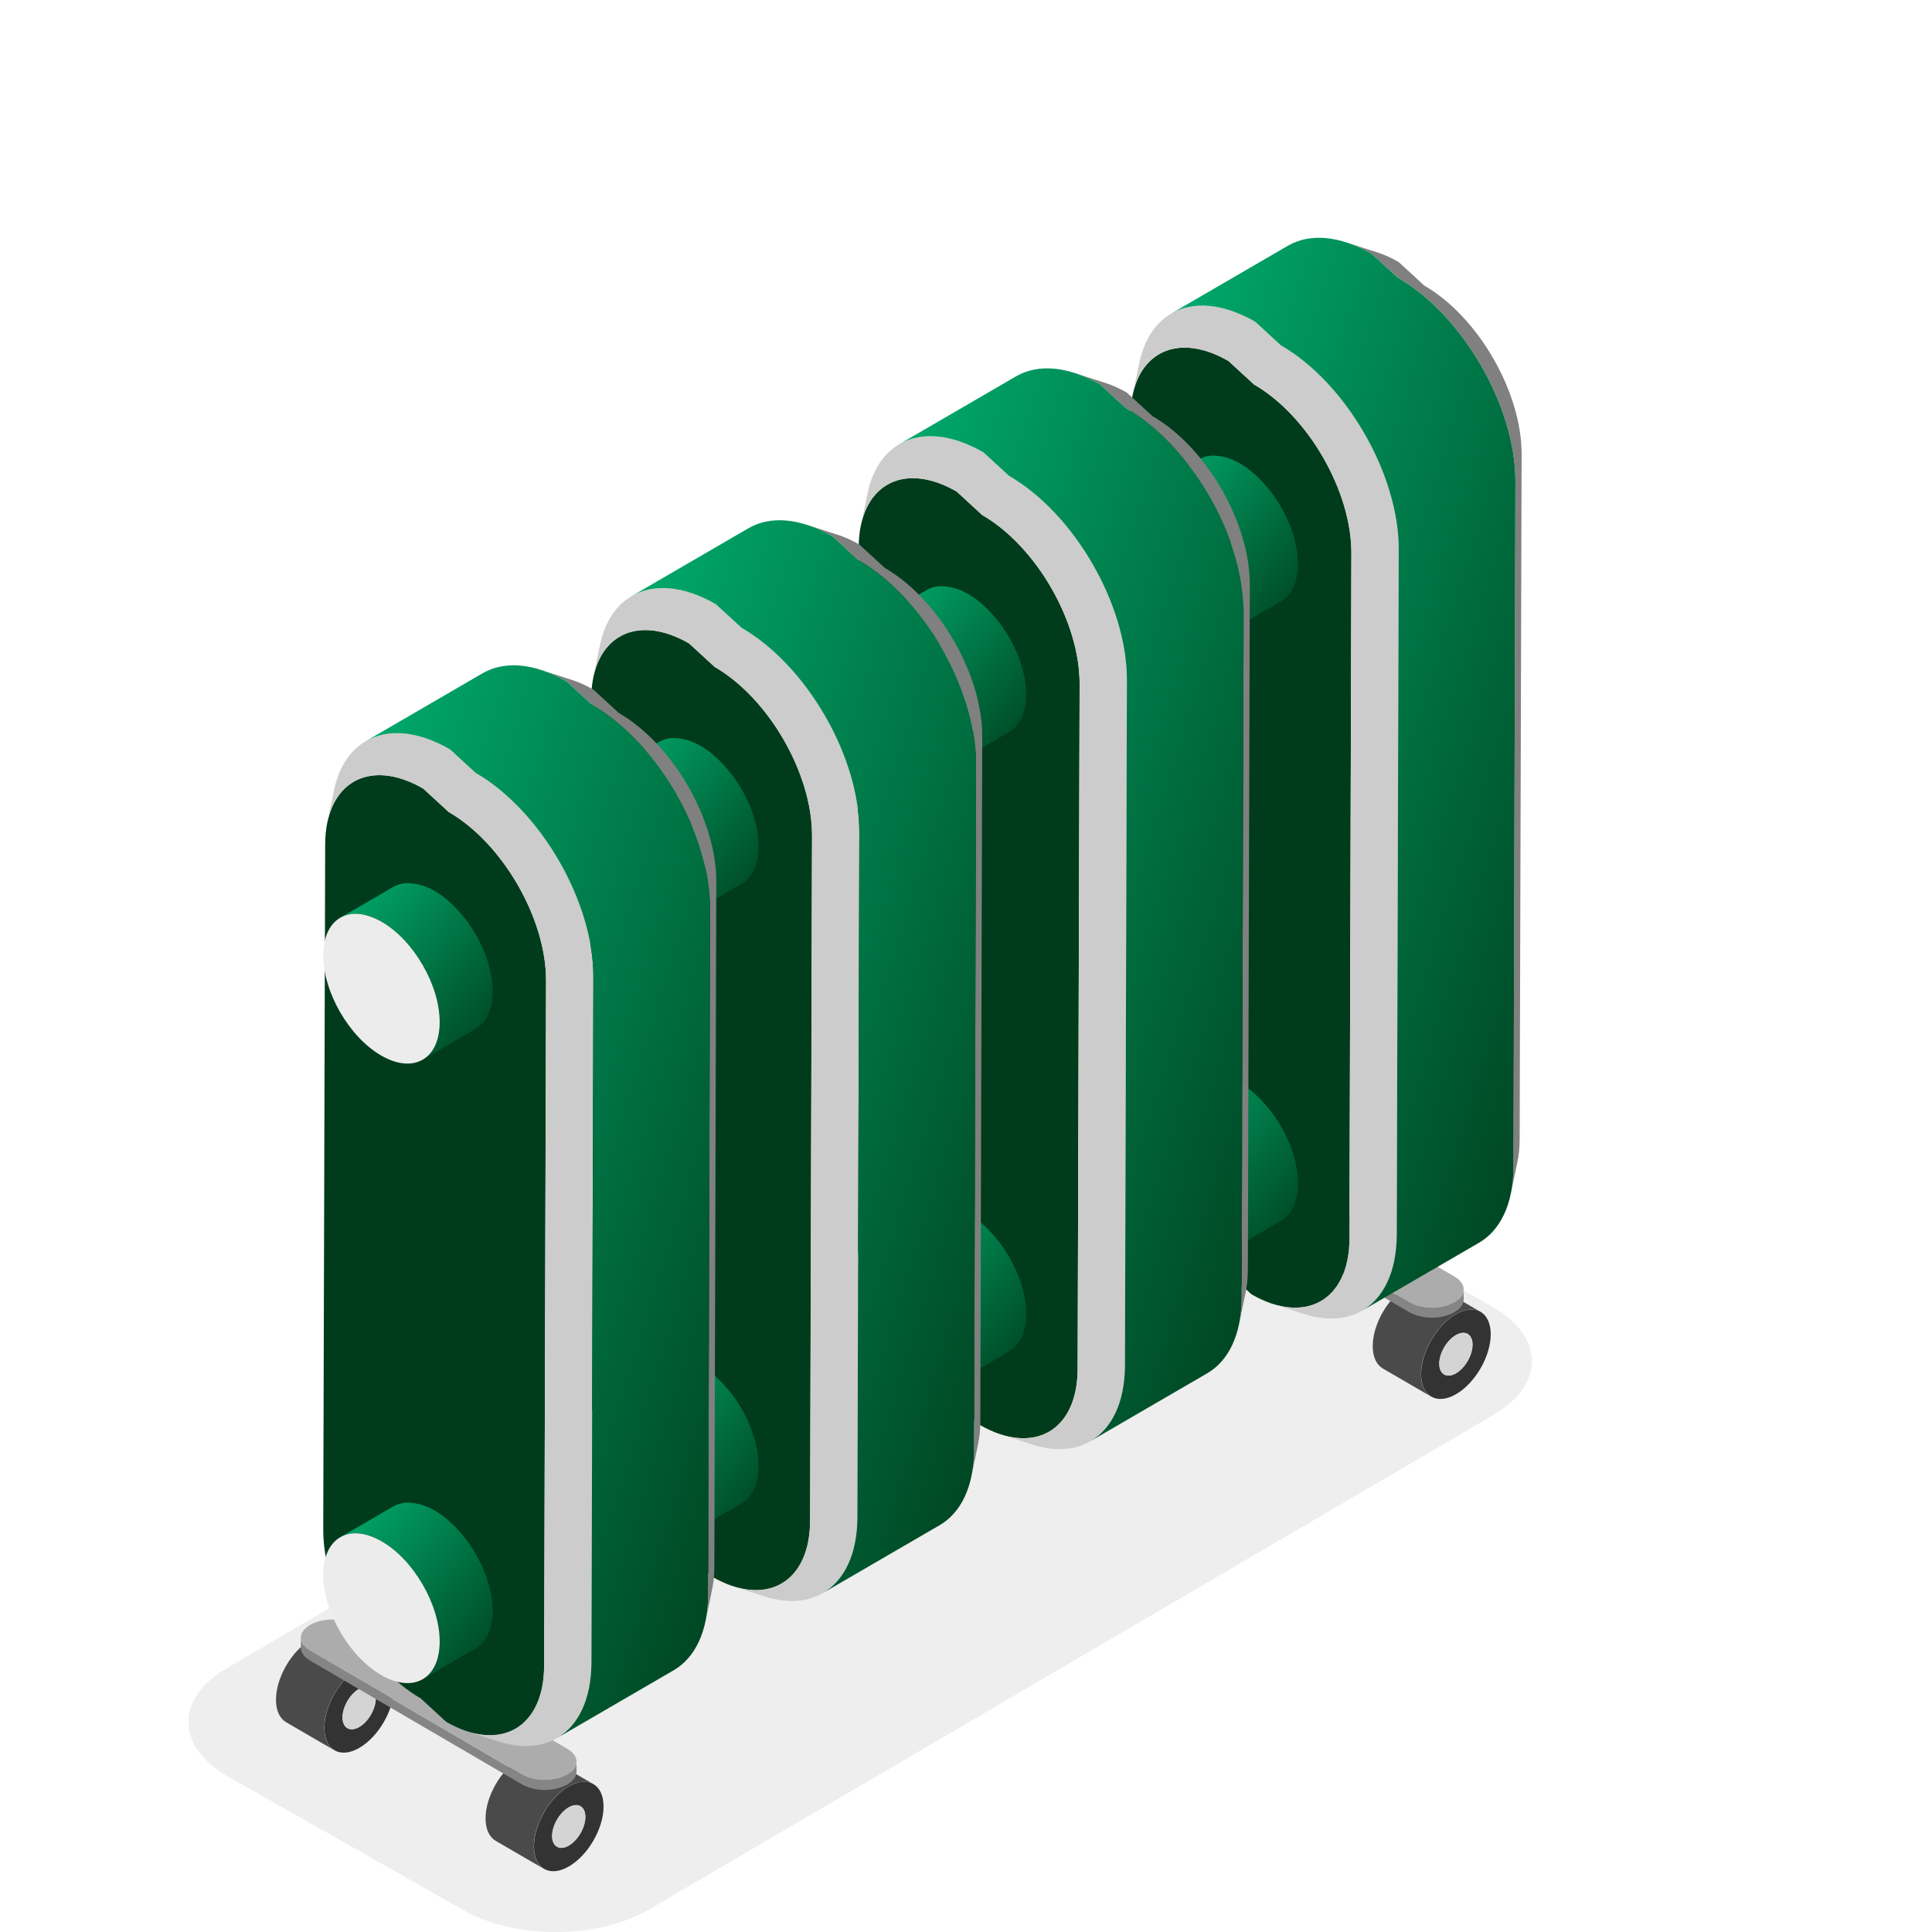
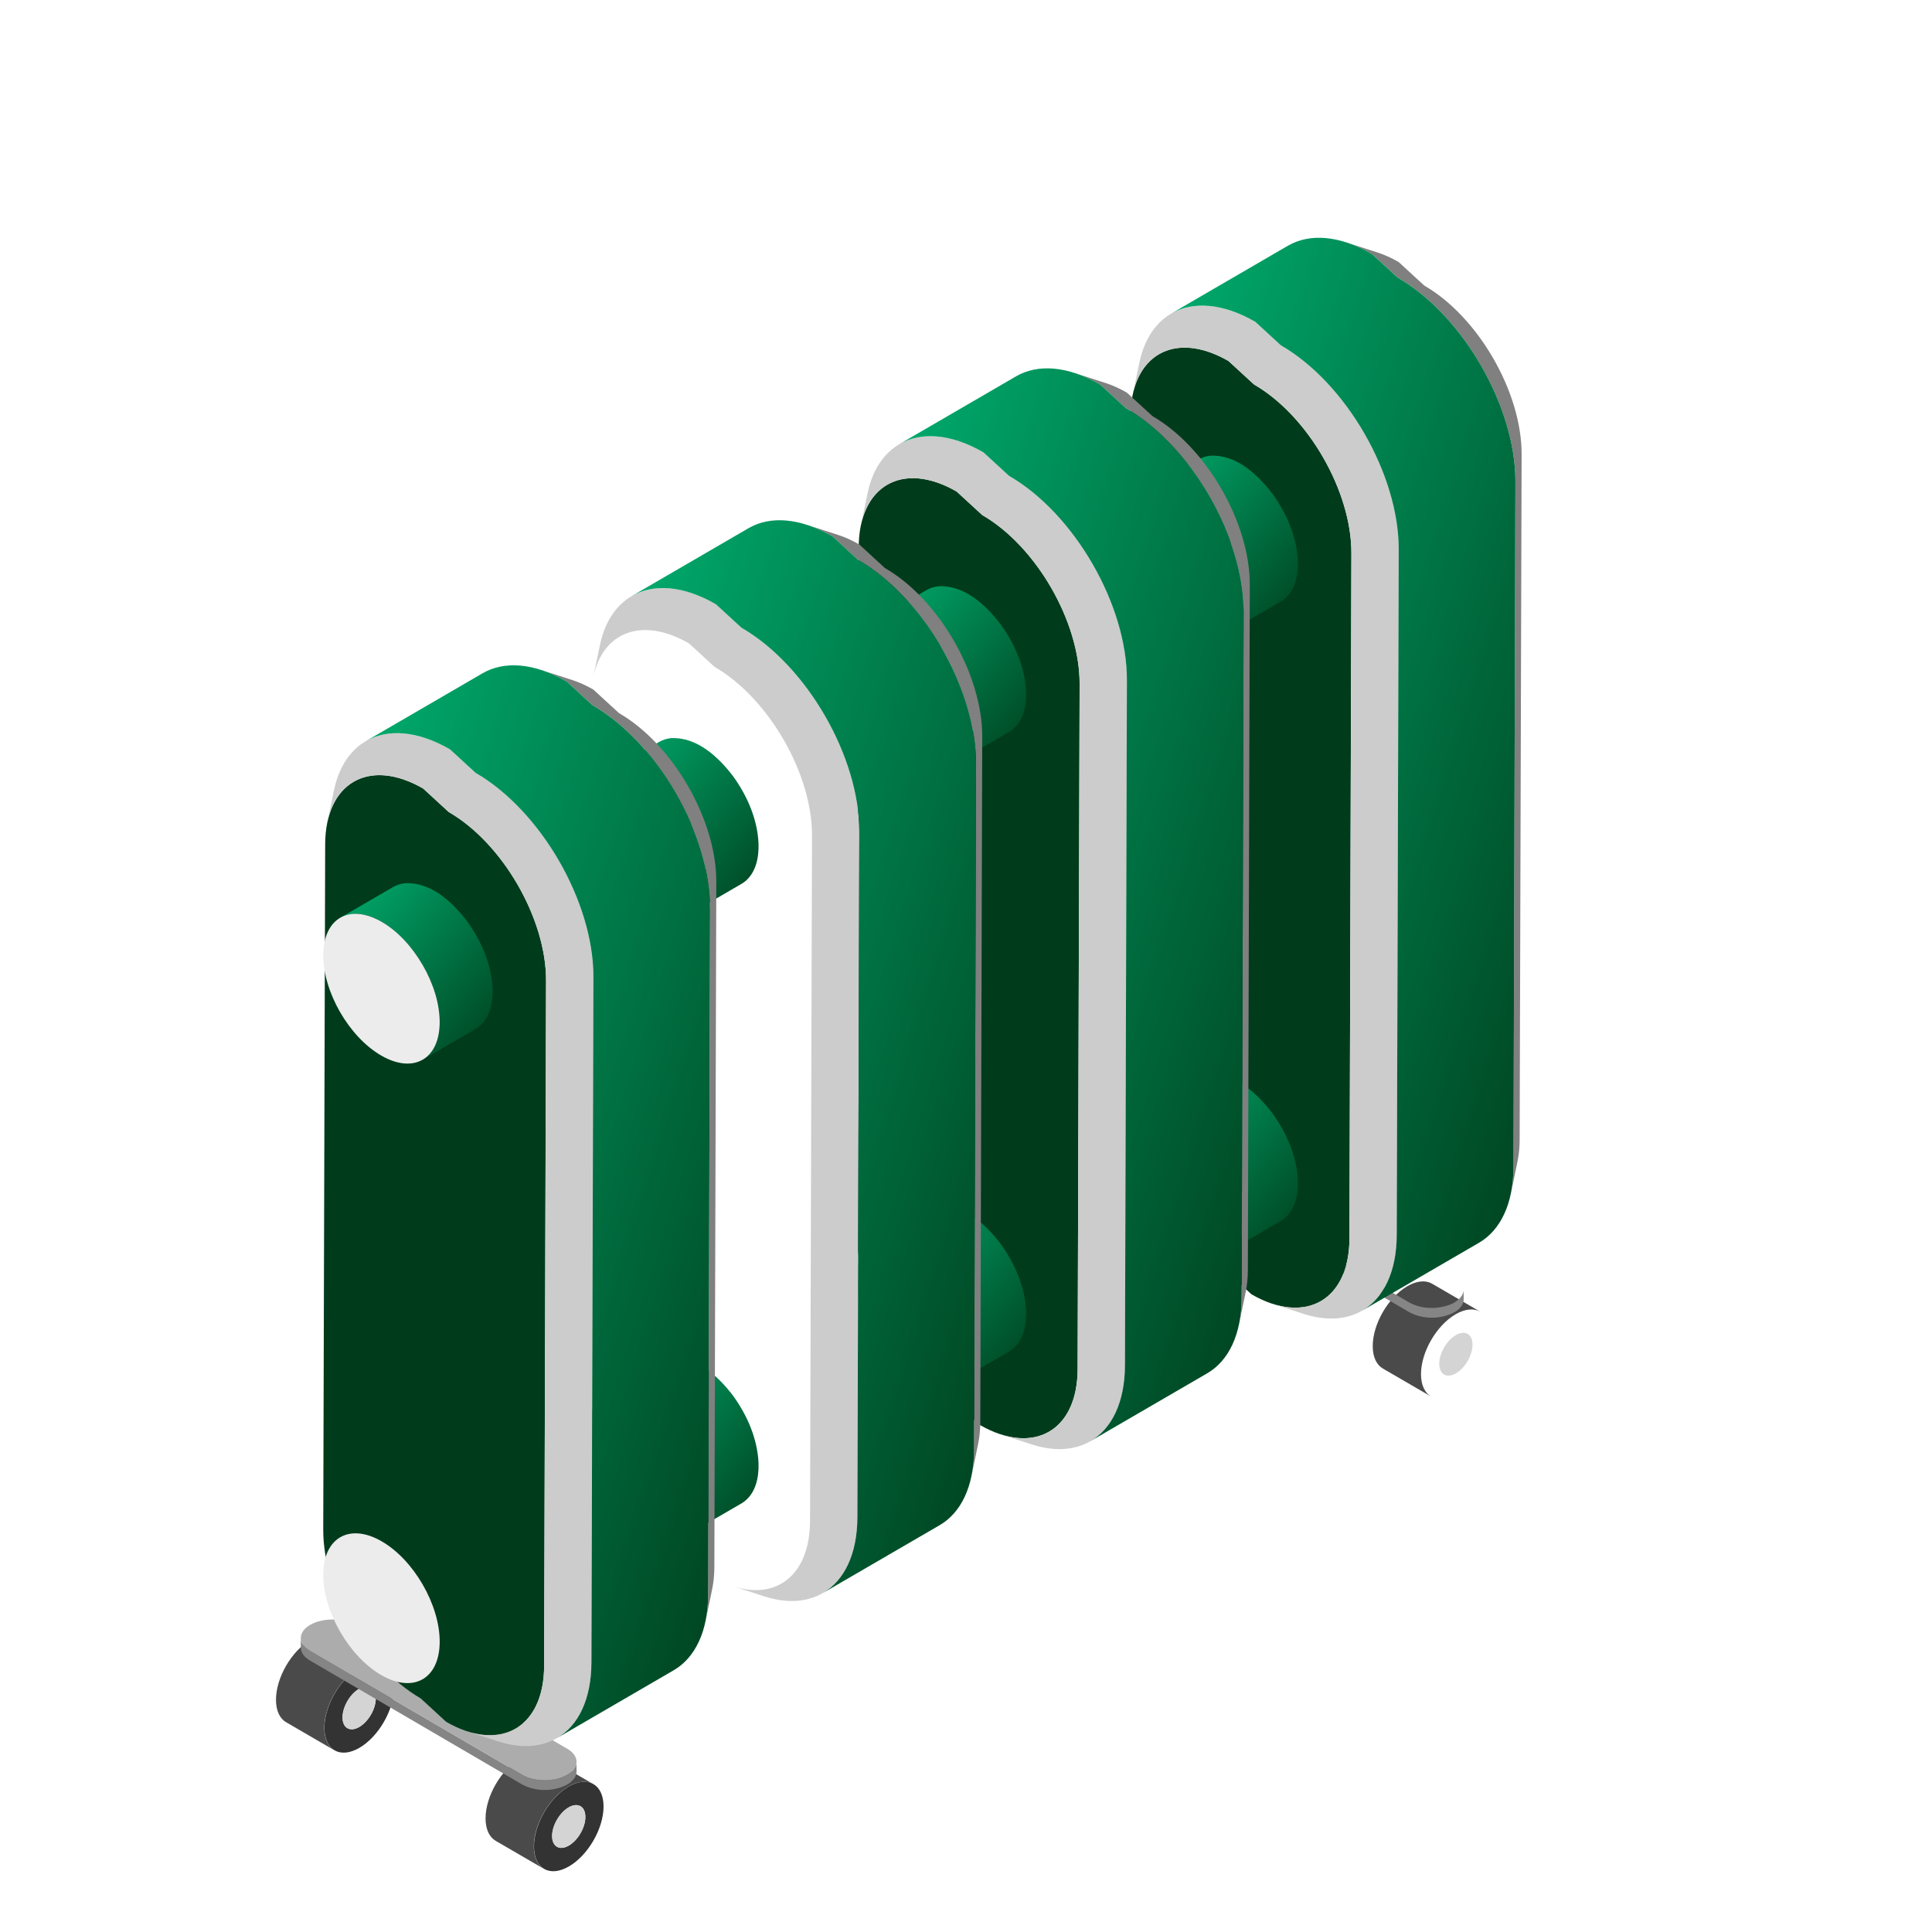
<svg xmlns="http://www.w3.org/2000/svg" width="65" height="65" viewBox="0 0 65 65" fill="none">
  <g opacity="0.07">
-     <path d="M50.232 43.977C51.965 44.978 51.974 46.6 50.252 47.601L21.823 64.249C20.1 65.25 17.3 65.251 15.566 64.25L7.645 59.754C5.913 58.754 5.903 57.13 7.626 56.13L36.055 39.481C37.778 38.48 40.578 38.481 42.311 39.481L50.232 43.977Z" fill="black" />
-   </g>
+     </g>
  <path d="M19.131 60.105C19.778 59.732 20.304 60.031 20.306 60.774C20.308 61.517 19.785 62.422 19.139 62.795C18.493 63.168 17.967 62.869 17.965 62.126C17.963 61.383 18.485 60.478 19.131 60.105ZM19.137 62.093C19.446 61.915 19.696 61.482 19.695 61.127C19.694 60.772 19.442 60.629 19.133 60.807C18.825 60.985 18.575 61.418 18.576 61.773C18.577 62.128 18.828 62.272 19.137 62.093Z" fill="#333333" />
  <path d="M19.132 60.807C19.441 60.629 19.692 60.772 19.693 61.127C19.694 61.483 19.444 61.915 19.136 62.093C18.827 62.272 18.575 62.129 18.574 61.773C18.573 61.418 18.823 60.986 19.132 60.807Z" fill="#D4D4D4" />
  <path d="M18.336 59.08C18.123 58.956 17.828 58.973 17.503 59.161C16.856 59.534 16.334 60.439 16.336 61.181C16.337 61.551 16.467 61.811 16.677 61.933L18.302 62.877C18.092 62.755 17.962 62.495 17.96 62.126C17.958 61.383 18.481 60.478 19.127 60.105C19.452 59.917 19.747 59.9 19.96 60.024L18.336 59.08Z" fill="#4A4A4A" />
  <path d="M12.081 56.115C12.727 55.742 13.253 56.042 13.255 56.784C13.257 57.527 12.735 58.432 12.088 58.806C11.442 59.179 10.916 58.879 10.914 58.136C10.912 57.393 11.434 56.489 12.081 56.115ZM12.086 58.103C12.395 57.925 12.645 57.493 12.644 57.137C12.643 56.782 12.392 56.639 12.083 56.817C11.774 56.996 11.524 57.428 11.525 57.783C11.526 58.139 11.777 58.282 12.086 58.103Z" fill="#333333" />
  <path d="M12.081 56.817C12.39 56.639 12.641 56.782 12.642 57.137C12.643 57.493 12.394 57.925 12.085 58.104C11.776 58.282 11.524 58.139 11.523 57.783C11.522 57.428 11.772 56.996 12.081 56.817Z" fill="#D4D4D4" />
  <path d="M11.285 55.09C11.072 54.966 10.777 54.983 10.452 55.171C9.805 55.544 9.283 56.449 9.285 57.192C9.286 57.561 9.417 57.821 9.627 57.943L11.251 58.887C11.041 58.765 10.911 58.505 10.91 58.136C10.908 57.393 11.43 56.489 12.076 56.115C12.402 55.928 12.697 55.91 12.909 56.034L11.285 55.09Z" fill="#4A4A4A" />
  <path d="M10.122 55.139C10.137 55.32 10.281 55.455 10.43 55.543L17.569 59.713C17.976 59.934 18.488 59.946 18.92 59.788C19.162 59.705 19.409 59.483 19.395 59.272L19.398 59.598C19.398 59.758 19.293 59.917 19.082 60.039C18.627 60.283 18.027 60.283 17.571 60.039L10.432 55.869C10.342 55.815 10.257 55.75 10.198 55.663C10.151 55.596 10.123 55.516 10.121 55.434L10.119 55.108C10.119 55.119 10.121 55.129 10.122 55.139Z" fill="#858585" />
  <path d="M10.436 54.667C10.018 54.909 10.016 55.301 10.431 55.543L17.571 59.713C17.987 59.954 18.663 59.954 19.082 59.712C19.5 59.471 19.503 59.079 19.087 58.837L11.947 54.668C11.531 54.426 10.855 54.426 10.436 54.667Z" fill="#ACACAC" />
-   <path d="M48.979 44.216C49.625 43.843 50.151 44.142 50.154 44.885C50.156 45.628 49.633 46.533 48.987 46.906C48.34 47.279 47.815 46.979 47.812 46.236C47.81 45.494 48.333 44.589 48.979 44.216ZM48.985 46.204C49.294 46.026 49.543 45.593 49.542 45.237C49.541 44.883 49.29 44.739 48.981 44.918C48.672 45.096 48.422 45.529 48.423 45.883C48.424 46.239 48.676 46.382 48.985 46.204Z" fill="#333333" />
  <path d="M48.98 44.918C49.288 44.739 49.54 44.883 49.541 45.238C49.542 45.593 49.292 46.026 48.983 46.204C48.674 46.382 48.423 46.239 48.422 45.884C48.421 45.529 48.671 45.096 48.98 44.918Z" fill="#D4D4D4" />
  <path d="M48.183 43.19C47.97 43.066 47.675 43.084 47.35 43.272C46.704 43.645 46.181 44.55 46.184 45.292C46.185 45.661 46.315 45.921 46.525 46.043L48.15 46.987C47.94 46.865 47.809 46.605 47.808 46.236C47.806 45.493 48.328 44.589 48.975 44.216C49.3 44.028 49.595 44.01 49.808 44.134L48.183 43.19Z" fill="#4A4A4A" />
  <path d="M41.928 40.226C42.575 39.853 43.101 40.152 43.103 40.895C43.105 41.638 42.582 42.543 41.936 42.916C41.29 43.289 40.764 42.99 40.762 42.246C40.76 41.504 41.282 40.599 41.928 40.226ZM41.934 42.214C42.243 42.036 42.492 41.603 42.492 41.248C42.49 40.893 42.239 40.75 41.93 40.928C41.621 41.106 41.372 41.539 41.373 41.894C41.374 42.249 41.625 42.392 41.934 42.214Z" fill="#333333" />
  <path d="M41.929 40.928C42.238 40.75 42.489 40.893 42.49 41.248C42.491 41.603 42.241 42.036 41.932 42.214C41.623 42.392 41.372 42.249 41.371 41.894C41.37 41.539 41.62 41.106 41.929 40.928Z" fill="#D4D4D4" />
  <path d="M41.133 39.2C40.92 39.077 40.625 39.094 40.299 39.282C39.653 39.655 39.131 40.56 39.133 41.302C39.134 41.672 39.264 41.931 39.474 42.053L41.099 42.998C40.889 42.876 40.758 42.616 40.757 42.246C40.755 41.504 41.278 40.599 41.924 40.226C42.249 40.038 42.544 40.021 42.757 40.144L41.133 39.2Z" fill="#4A4A4A" />
  <path d="M39.969 39.25C39.985 39.431 40.129 39.565 40.277 39.653L47.417 43.823C47.824 44.045 48.336 44.056 48.768 43.899C49.01 43.815 49.257 43.593 49.243 43.383L49.245 43.709C49.246 43.868 49.141 44.028 48.93 44.149C48.474 44.393 47.875 44.394 47.419 44.15L40.28 39.98C40.19 39.926 40.105 39.861 40.046 39.774C39.999 39.706 39.971 39.627 39.969 39.545L39.967 39.219C39.967 39.229 39.968 39.24 39.969 39.25Z" fill="#858585" />
-   <path d="M40.284 38.778C39.866 39.02 39.863 39.412 40.279 39.653L47.419 43.823C47.834 44.065 48.511 44.065 48.929 43.823C49.348 43.581 49.35 43.19 48.934 42.948L41.795 38.778C41.379 38.537 40.703 38.536 40.284 38.778Z" fill="#ACACAC" />
  <path d="M45.404 8.19C45.435 8.2 45.477 8.214 45.508 8.224C45.54 8.234 45.582 8.248 45.613 8.258C45.645 8.268 45.687 8.282 45.718 8.292C45.734 8.297 45.755 8.304 45.77 8.309C45.802 8.319 45.844 8.332 45.875 8.343C45.891 8.348 45.912 8.355 45.928 8.36C45.959 8.37 46.001 8.383 46.033 8.394C46.048 8.399 46.069 8.405 46.085 8.411C46.116 8.421 46.158 8.434 46.19 8.444C46.206 8.45 46.227 8.456 46.242 8.461C46.274 8.472 46.316 8.485 46.347 8.495C46.576 8.569 46.814 8.676 47.058 8.817L47.917 9.607C49.731 10.654 51.199 13.196 51.193 15.281L51.127 38.337C51.127 38.604 51.102 38.851 51.055 39.077C50.98 39.436 50.906 39.796 50.831 40.156C50.888 39.883 50.918 39.583 50.919 39.259L50.984 16.204C50.991 13.679 49.216 10.604 47.019 9.335L46.159 8.545C45.864 8.375 45.576 8.246 45.299 8.156C45.331 8.161 45.372 8.18 45.404 8.19Z" fill="#808080" />
  <path d="M41.331 12.146C39.517 11.098 38.04 11.94 38.034 14.025L37.969 37.081C37.962 39.165 39.43 41.708 41.244 42.755L42.104 43.545C43.918 44.593 45.395 43.751 45.401 41.665L45.466 18.61C45.473 16.525 44.005 13.982 42.191 12.936L41.331 12.146Z" fill="#003C1B" />
  <path d="M38.332 12.206C38.716 10.354 40.32 9.722 42.235 10.827L43.094 11.617C45.291 12.886 47.067 15.961 47.059 18.486L46.994 41.541C46.988 43.727 45.648 44.783 43.864 44.206C43.848 44.202 43.827 44.194 43.811 44.189C43.759 44.172 43.706 44.155 43.654 44.138C43.567 44.11 43.479 44.081 43.392 44.053C43.2 43.991 43.008 43.929 42.816 43.866C44.289 44.343 45.397 43.47 45.402 41.665L45.467 18.61C45.474 16.525 44.005 13.982 42.192 12.936L41.332 12.146C39.751 11.232 38.425 11.755 38.107 13.285C38.182 12.925 38.257 12.566 38.332 12.206Z" fill="#CCCCCC" />
  <path d="M43.329 8.268C44.052 7.848 45.054 7.907 46.159 8.546L47.019 9.336C49.216 10.604 50.991 13.679 50.984 16.204L50.919 39.259C50.915 40.514 50.472 41.397 49.758 41.812L45.832 44.093C46.546 43.678 46.989 42.796 46.992 41.541L47.058 18.486C47.065 15.961 45.289 12.886 43.092 11.617L42.233 10.827C41.127 10.189 40.126 10.13 39.402 10.55L43.329 8.268Z" fill="url(#paint0_linear_2323_28397)" />
  <path d="M43.666 18.889C43.634 18.064 43.289 17.274 42.809 16.612C42.809 16.612 42.809 16.612 42.809 16.612C42.809 16.612 42.809 16.612 42.809 16.612C42.315 15.964 41.598 15.292 40.729 15.331C40.586 15.345 40.446 15.387 40.321 15.458L38.541 16.493C39.484 16.024 40.492 16.93 41.029 17.646C41.029 17.646 41.029 17.646 41.029 17.646C41.696 18.521 42.439 20.493 41.317 21.267L43.096 20.233C43.136 20.21 43.173 20.183 43.21 20.154C43.581 19.854 43.68 19.344 43.666 18.889Z" fill="url(#paint1_linear_2323_28397)" />
  <path d="M39.934 16.629C41.016 17.254 41.89 18.768 41.887 20.012C41.883 21.255 41.003 21.755 39.921 21.131C38.84 20.506 37.965 18.993 37.969 17.749C37.972 16.506 38.852 16.005 39.934 16.629Z" fill="#C3C3C3" />
  <path d="M43.666 39.731C43.634 38.907 43.289 38.117 42.809 37.455C42.809 37.455 42.809 37.455 42.809 37.454C42.809 37.454 42.809 37.454 42.809 37.454C42.315 36.806 41.598 36.135 40.729 36.174C40.586 36.187 40.446 36.23 40.321 36.301L38.541 37.336C39.484 36.867 40.492 37.773 41.029 38.489C41.029 38.489 41.029 38.489 41.029 38.489C41.696 39.364 42.439 41.336 41.317 42.11L43.096 41.076C43.136 41.053 43.173 41.026 43.21 40.997C43.581 40.697 43.68 40.187 43.666 39.731Z" fill="url(#paint2_linear_2323_28397)" />
  <path d="M39.934 37.472C41.016 38.097 41.89 39.611 41.887 40.854C41.883 42.097 41.003 42.598 39.921 41.973C38.84 41.349 37.965 39.835 37.969 38.592C37.972 37.349 38.852 36.847 39.934 37.472Z" fill="#C3C3C3" />
  <path d="M36.259 12.582C36.291 12.593 36.333 12.606 36.364 12.617C36.395 12.627 36.437 12.64 36.469 12.65C36.5 12.661 36.542 12.674 36.574 12.684C36.589 12.689 36.61 12.696 36.626 12.701C36.657 12.711 36.699 12.725 36.731 12.735C36.746 12.74 36.767 12.747 36.783 12.752C36.815 12.762 36.857 12.776 36.888 12.786C36.904 12.791 36.925 12.798 36.94 12.803C36.972 12.813 37.014 12.827 37.045 12.837C37.061 12.842 37.082 12.849 37.098 12.854C37.129 12.864 37.171 12.878 37.203 12.888C37.431 12.962 37.669 13.069 37.913 13.21L38.773 14C40.587 15.046 42.055 17.589 42.048 19.674L41.983 42.729C41.982 42.997 41.957 43.244 41.91 43.469C41.836 43.829 41.761 44.188 41.686 44.548C41.743 44.275 41.773 43.976 41.774 43.652L41.84 20.596C41.847 18.072 40.071 14.996 37.874 13.728L37.015 12.938C36.719 12.768 36.431 12.638 36.154 12.549C36.187 12.554 36.228 12.572 36.259 12.582Z" fill="#808080" />
  <path d="M32.187 16.538C30.373 15.49 28.895 16.332 28.89 18.418L28.824 41.473C28.818 43.558 30.286 46.1 32.1 47.147L32.959 47.937C34.773 48.985 36.251 48.143 36.256 46.058L36.322 23.002C36.328 20.918 34.86 18.375 33.046 17.328L32.187 16.538Z" fill="#003C1B" />
  <path d="M29.187 16.599C29.572 14.746 31.175 14.114 33.09 15.22L33.95 16.01C36.147 17.278 37.922 20.353 37.915 22.878L37.85 45.934C37.843 48.119 36.504 49.176 34.719 48.598C34.703 48.594 34.683 48.586 34.667 48.581C34.614 48.564 34.562 48.547 34.51 48.53C34.422 48.502 34.335 48.474 34.248 48.446C34.055 48.383 33.863 48.321 33.671 48.259C35.145 48.736 36.252 47.863 36.257 46.058L36.323 23.002C36.329 20.918 34.861 18.375 33.047 17.328L32.187 16.538C30.606 15.625 29.281 16.147 28.963 17.677C29.038 17.318 29.112 16.958 29.187 16.599Z" fill="#CCCCCC" />
  <path d="M34.184 12.661C34.908 12.241 35.909 12.3 37.015 12.938L37.874 13.728C40.071 14.996 41.847 18.072 41.84 20.597L41.774 43.652C41.771 44.907 41.328 45.789 40.614 46.204L36.687 48.486C37.401 48.071 37.844 47.188 37.848 45.934L37.913 22.878C37.92 20.354 36.145 17.278 33.948 16.01L33.088 15.22C31.983 14.582 30.981 14.523 30.258 14.943L34.184 12.661Z" fill="url(#paint3_linear_2323_28397)" />
  <path d="M34.522 23.281C34.489 22.456 34.144 21.667 33.665 21.005C33.665 21.005 33.665 21.004 33.664 21.004C33.664 21.004 33.664 21.004 33.664 21.004C33.171 20.356 32.453 19.685 31.585 19.724C31.441 19.737 31.301 19.78 31.176 19.851L29.396 20.885C30.339 20.417 31.347 21.323 31.885 22.039C31.885 22.039 31.885 22.039 31.885 22.039C32.551 22.913 33.294 24.886 32.172 25.66L33.952 24.625C33.992 24.602 34.029 24.576 34.065 24.547C34.436 24.247 34.536 23.737 34.522 23.281Z" fill="url(#paint4_linear_2323_28397)" />
  <path d="M30.79 21.022C31.872 21.646 32.746 23.161 32.742 24.404C32.739 25.647 31.859 26.148 30.777 25.523C29.695 24.898 28.821 23.385 28.824 22.142C28.828 20.899 29.708 20.397 30.79 21.022Z" fill="#C3C3C3" />
  <path d="M34.522 44.124C34.489 43.299 34.144 42.51 33.665 41.847C33.665 41.847 33.665 41.847 33.664 41.847C33.664 41.847 33.664 41.847 33.664 41.847C33.171 41.199 32.453 40.528 31.585 40.566C31.441 40.58 31.301 40.622 31.176 40.694L29.396 41.728C30.339 41.26 31.347 42.166 31.885 42.881C31.885 42.882 31.885 42.882 31.885 42.882C32.551 43.756 33.294 45.728 32.172 46.503L33.952 45.468C33.992 45.445 34.029 45.418 34.065 45.389C34.436 45.09 34.536 44.58 34.522 44.124Z" fill="url(#paint5_linear_2323_28397)" />
  <path d="M30.79 41.865C31.872 42.489 32.746 44.004 32.742 45.247C32.739 46.49 31.859 46.991 30.777 46.366C29.695 45.741 28.821 44.228 28.824 42.985C28.828 41.742 29.708 41.24 30.79 41.865Z" fill="#C3C3C3" />
  <path d="M27.257 17.692C27.289 17.703 27.331 17.716 27.362 17.726C27.393 17.736 27.435 17.75 27.467 17.76C27.498 17.77 27.54 17.784 27.572 17.794C27.587 17.799 27.608 17.806 27.624 17.811C27.655 17.821 27.697 17.835 27.729 17.845C27.745 17.85 27.765 17.857 27.781 17.862C27.813 17.872 27.855 17.886 27.886 17.896C27.902 17.901 27.923 17.908 27.939 17.913C27.97 17.923 28.012 17.937 28.043 17.947C28.059 17.952 28.08 17.959 28.096 17.964C28.127 17.974 28.169 17.988 28.201 17.998C28.43 18.072 28.667 18.179 28.911 18.32L29.771 19.11C31.585 20.156 33.053 22.699 33.046 24.784L32.981 47.839C32.98 48.107 32.955 48.354 32.908 48.579C32.834 48.939 32.759 49.298 32.684 49.658C32.741 49.385 32.771 49.086 32.772 48.762L32.838 25.706C32.845 23.181 31.069 20.106 28.872 18.838L28.013 18.048C27.718 17.877 27.43 17.748 27.152 17.658C27.185 17.664 27.226 17.682 27.257 17.692Z" fill="#808080" />
-   <path d="M23.187 21.648C21.373 20.6 19.895 21.442 19.89 23.528L19.824 46.583C19.818 48.668 21.286 51.21 23.1 52.257L23.959 53.047C25.773 54.095 27.251 53.253 27.256 51.168L27.322 28.112C27.328 26.027 25.86 23.485 24.046 22.438L23.187 21.648Z" fill="#003C1B" />
  <path d="M20.183 21.708C20.568 19.856 22.172 19.224 24.086 20.33L24.946 21.12C27.143 22.388 28.918 25.463 28.911 27.988L28.846 51.044C28.84 53.229 27.5 54.286 25.715 53.708C25.699 53.704 25.679 53.696 25.663 53.691C25.61 53.674 25.558 53.657 25.506 53.64C25.418 53.612 25.331 53.584 25.244 53.555C25.051 53.493 24.859 53.431 24.667 53.369C26.141 53.846 27.249 52.972 27.253 51.168L27.319 28.112C27.325 26.027 25.857 23.485 24.043 22.438L23.183 21.648C21.602 20.735 20.277 21.257 19.959 22.787C20.034 22.428 20.108 22.068 20.183 21.708Z" fill="#CCCCCC" />
  <path d="M25.182 17.771C25.906 17.351 26.907 17.41 28.013 18.048L28.872 18.838C31.069 20.106 32.845 23.181 32.838 25.706L32.772 48.762C32.769 50.016 32.326 50.899 31.612 51.314L27.685 53.596C28.399 53.181 28.842 52.298 28.846 51.044L28.911 27.988C28.918 25.463 27.143 22.388 24.946 21.12L24.086 20.33C22.981 19.692 21.979 19.632 21.256 20.053L25.182 17.771Z" fill="url(#paint6_linear_2323_28397)" />
  <path d="M25.52 28.391C25.487 27.566 25.142 26.777 24.663 26.114C24.663 26.114 24.663 26.114 24.663 26.114C24.663 26.114 24.663 26.114 24.663 26.114C24.169 25.466 23.451 24.795 22.583 24.833C22.439 24.847 22.299 24.89 22.174 24.961L20.395 25.995C21.337 25.527 22.345 26.433 22.883 27.148C22.883 27.149 22.883 27.149 22.883 27.149C23.549 28.023 24.292 29.995 23.17 30.77L24.95 29.735C24.99 29.712 25.027 29.685 25.063 29.657C25.434 29.357 25.534 28.847 25.52 28.391Z" fill="url(#paint7_linear_2323_28397)" />
  <path d="M21.79 26.132C22.872 26.756 23.746 28.271 23.742 29.514C23.739 30.757 22.859 31.258 21.777 30.633C20.695 30.008 19.821 28.495 19.824 27.252C19.828 26.009 20.708 25.507 21.79 26.132Z" fill="#C3C3C3" />
  <path d="M25.52 49.234C25.487 48.409 25.142 47.62 24.663 46.957C24.663 46.957 24.663 46.957 24.663 46.957C24.663 46.957 24.663 46.957 24.663 46.957C24.169 46.309 23.451 45.637 22.583 45.676C22.439 45.69 22.299 45.732 22.174 45.804L20.395 46.838C21.337 46.369 22.345 47.276 22.883 47.991C22.883 47.991 22.883 47.992 22.883 47.992C23.549 48.866 24.292 50.838 23.17 51.612L24.95 50.578C24.99 50.555 25.027 50.528 25.063 50.499C25.434 50.2 25.534 49.689 25.52 49.234Z" fill="url(#paint8_linear_2323_28397)" />
  <path d="M21.79 46.974C22.872 47.599 23.746 49.114 23.742 50.357C23.739 51.6 22.859 52.1 21.777 51.476C20.695 50.851 19.821 49.338 19.824 48.094C19.828 46.851 20.708 46.35 21.79 46.974Z" fill="#C3C3C3" />
  <path d="M18.31 22.574C18.341 22.584 18.383 22.598 18.415 22.608C18.446 22.618 18.488 22.631 18.52 22.642C18.551 22.652 18.593 22.665 18.624 22.676C18.64 22.681 18.661 22.687 18.677 22.692C18.708 22.703 18.75 22.716 18.782 22.727C18.797 22.732 18.818 22.738 18.834 22.743C18.866 22.754 18.907 22.767 18.939 22.777C18.954 22.782 18.976 22.789 18.991 22.794C19.023 22.805 19.065 22.818 19.096 22.828C19.112 22.833 19.133 22.84 19.148 22.845C19.18 22.855 19.222 22.869 19.253 22.879C19.482 22.953 19.72 23.06 19.964 23.201L20.824 23.991C22.637 25.038 24.105 27.58 24.099 29.665L24.034 52.72C24.033 52.988 24.008 53.235 23.961 53.461C23.887 53.82 23.812 54.18 23.737 54.539C23.794 54.267 23.824 53.967 23.825 53.643L23.89 30.588C23.898 28.063 22.122 24.988 19.925 23.719L19.066 22.929C18.77 22.759 18.482 22.63 18.205 22.54C18.238 22.545 18.279 22.564 18.31 22.574Z" fill="#808080" />
  <path d="M14.237 26.529C12.423 25.482 10.946 26.324 10.94 28.409L10.875 51.464C10.869 53.549 12.337 56.092 14.151 57.138L15.01 57.928C16.824 58.976 18.302 58.134 18.307 56.049L18.373 32.993C18.379 30.909 16.911 28.366 15.097 27.319L14.237 26.529Z" fill="#003C1B" />
  <path d="M11.236 26.59C11.621 24.737 13.224 24.106 15.139 25.211L15.999 26.001C18.195 27.269 19.971 30.345 19.964 32.87L19.898 55.925C19.892 58.11 18.553 59.167 16.768 58.589C16.752 58.585 16.731 58.578 16.716 58.572C16.663 58.556 16.611 58.538 16.558 58.522C16.471 58.493 16.384 58.465 16.296 58.437C16.104 58.374 15.912 58.312 15.72 58.25C17.194 58.727 18.301 57.854 18.306 56.049L18.371 32.993C18.378 30.909 16.91 28.366 15.096 27.319L14.236 26.529C12.655 25.616 11.33 26.139 11.012 27.669C11.086 27.309 11.161 26.949 11.236 26.59Z" fill="#CCCCCC" />
  <path d="M16.235 22.652C16.959 22.232 17.96 22.291 19.066 22.929L19.925 23.719C22.122 24.988 23.898 28.063 23.89 30.588L23.825 53.643C23.821 54.898 23.378 55.78 22.664 56.195L18.738 58.477C19.452 58.062 19.895 57.179 19.898 55.925L19.964 32.87C19.971 30.345 18.195 27.27 15.999 26.001L15.139 25.211C14.034 24.573 13.032 24.514 12.309 24.934L16.235 22.652Z" fill="url(#paint9_linear_2323_28397)" />
  <path d="M16.573 33.272C16.54 32.448 16.195 31.658 15.716 30.996C15.716 30.996 15.715 30.996 15.715 30.995C15.715 30.995 15.715 30.995 15.715 30.995C15.222 30.348 14.504 29.676 13.636 29.715C13.492 29.728 13.352 29.771 13.227 29.842L11.447 30.877C12.39 30.408 13.398 31.314 13.935 32.03C13.935 32.03 13.936 32.03 13.936 32.03C14.602 32.904 15.345 34.877 14.223 35.651L16.003 34.617C16.042 34.594 16.08 34.567 16.116 34.538C16.487 34.238 16.587 33.728 16.573 33.272Z" fill="url(#paint10_linear_2323_28397)" />
  <path d="M12.841 31.013C13.922 31.638 14.797 33.152 14.793 34.395C14.79 35.638 13.91 36.139 12.828 35.514C11.746 34.89 10.871 33.376 10.875 32.133C10.879 30.89 11.759 30.389 12.841 31.013Z" fill="#ECECEC" />
-   <path d="M16.573 54.115C16.54 53.291 16.195 52.501 15.716 51.839C15.716 51.839 15.715 51.838 15.715 51.838C15.715 51.838 15.715 51.838 15.715 51.838C15.222 51.19 14.504 50.519 13.636 50.557C13.492 50.571 13.352 50.614 13.227 50.685L11.447 51.719C12.39 51.251 13.398 52.157 13.935 52.873C13.935 52.873 13.936 52.873 13.936 52.873C14.602 53.747 15.345 55.72 14.223 56.494L16.003 55.459C16.042 55.436 16.08 55.41 16.116 55.381C16.487 55.081 16.587 54.571 16.573 54.115Z" fill="url(#paint11_linear_2323_28397)" />
  <path d="M12.841 51.856C13.922 52.48 14.797 53.995 14.793 55.238C14.79 56.481 13.91 56.982 12.828 56.357C11.746 55.733 10.871 54.219 10.875 52.976C10.879 51.733 11.759 51.231 12.841 51.856Z" fill="#ECECEC" />
  <defs>
    <linearGradient id="paint0_linear_2323_28397" x1="39.887" y1="9.36" x2="60.931" y2="15.958" gradientUnits="userSpaceOnUse">
      <stop stop-color="#00A86B" />
      <stop offset="1" stop-color="#003C1B" />
    </linearGradient>
    <linearGradient id="paint1_linear_2323_28397" x1="38.756" y1="15.553" x2="44.733" y2="20.595" gradientUnits="userSpaceOnUse">
      <stop stop-color="#00A86B" />
      <stop offset="1" stop-color="#003C1B" />
    </linearGradient>
    <linearGradient id="paint2_linear_2323_28397" x1="38.756" y1="36.396" x2="44.733" y2="41.438" gradientUnits="userSpaceOnUse">
      <stop stop-color="#00A86B" />
      <stop offset="1" stop-color="#003C1B" />
    </linearGradient>
    <linearGradient id="paint3_linear_2323_28397" x1="30.743" y1="13.753" x2="51.786" y2="20.35" gradientUnits="userSpaceOnUse">
      <stop stop-color="#00A86B" />
      <stop offset="1" stop-color="#003C1B" />
    </linearGradient>
    <linearGradient id="paint4_linear_2323_28397" x1="29.611" y1="19.946" x2="35.588" y2="24.988" gradientUnits="userSpaceOnUse">
      <stop stop-color="#00A86B" />
      <stop offset="1" stop-color="#003C1B" />
    </linearGradient>
    <linearGradient id="paint5_linear_2323_28397" x1="29.611" y1="40.788" x2="35.588" y2="45.83" gradientUnits="userSpaceOnUse">
      <stop stop-color="#00A86B" />
      <stop offset="1" stop-color="#003C1B" />
    </linearGradient>
    <linearGradient id="paint6_linear_2323_28397" x1="21.741" y1="18.863" x2="42.784" y2="25.46" gradientUnits="userSpaceOnUse">
      <stop stop-color="#00A86B" />
      <stop offset="1" stop-color="#003C1B" />
    </linearGradient>
    <linearGradient id="paint7_linear_2323_28397" x1="20.609" y1="25.056" x2="26.586" y2="30.098" gradientUnits="userSpaceOnUse">
      <stop stop-color="#00A86B" />
      <stop offset="1" stop-color="#003C1B" />
    </linearGradient>
    <linearGradient id="paint8_linear_2323_28397" x1="20.609" y1="45.898" x2="26.586" y2="50.94" gradientUnits="userSpaceOnUse">
      <stop stop-color="#00A86B" />
      <stop offset="1" stop-color="#003C1B" />
    </linearGradient>
    <linearGradient id="paint9_linear_2323_28397" x1="12.794" y1="23.744" x2="33.837" y2="30.341" gradientUnits="userSpaceOnUse">
      <stop stop-color="#00A86B" />
      <stop offset="1" stop-color="#003C1B" />
    </linearGradient>
    <linearGradient id="paint10_linear_2323_28397" x1="11.662" y1="29.937" x2="17.639" y2="34.979" gradientUnits="userSpaceOnUse">
      <stop stop-color="#00A86B" />
      <stop offset="1" stop-color="#003C1B" />
    </linearGradient>
    <linearGradient id="paint11_linear_2323_28397" x1="11.662" y1="50.78" x2="17.639" y2="55.822" gradientUnits="userSpaceOnUse">
      <stop stop-color="#00A86B" />
      <stop offset="1" stop-color="#003C1B" />
    </linearGradient>
  </defs>
</svg>